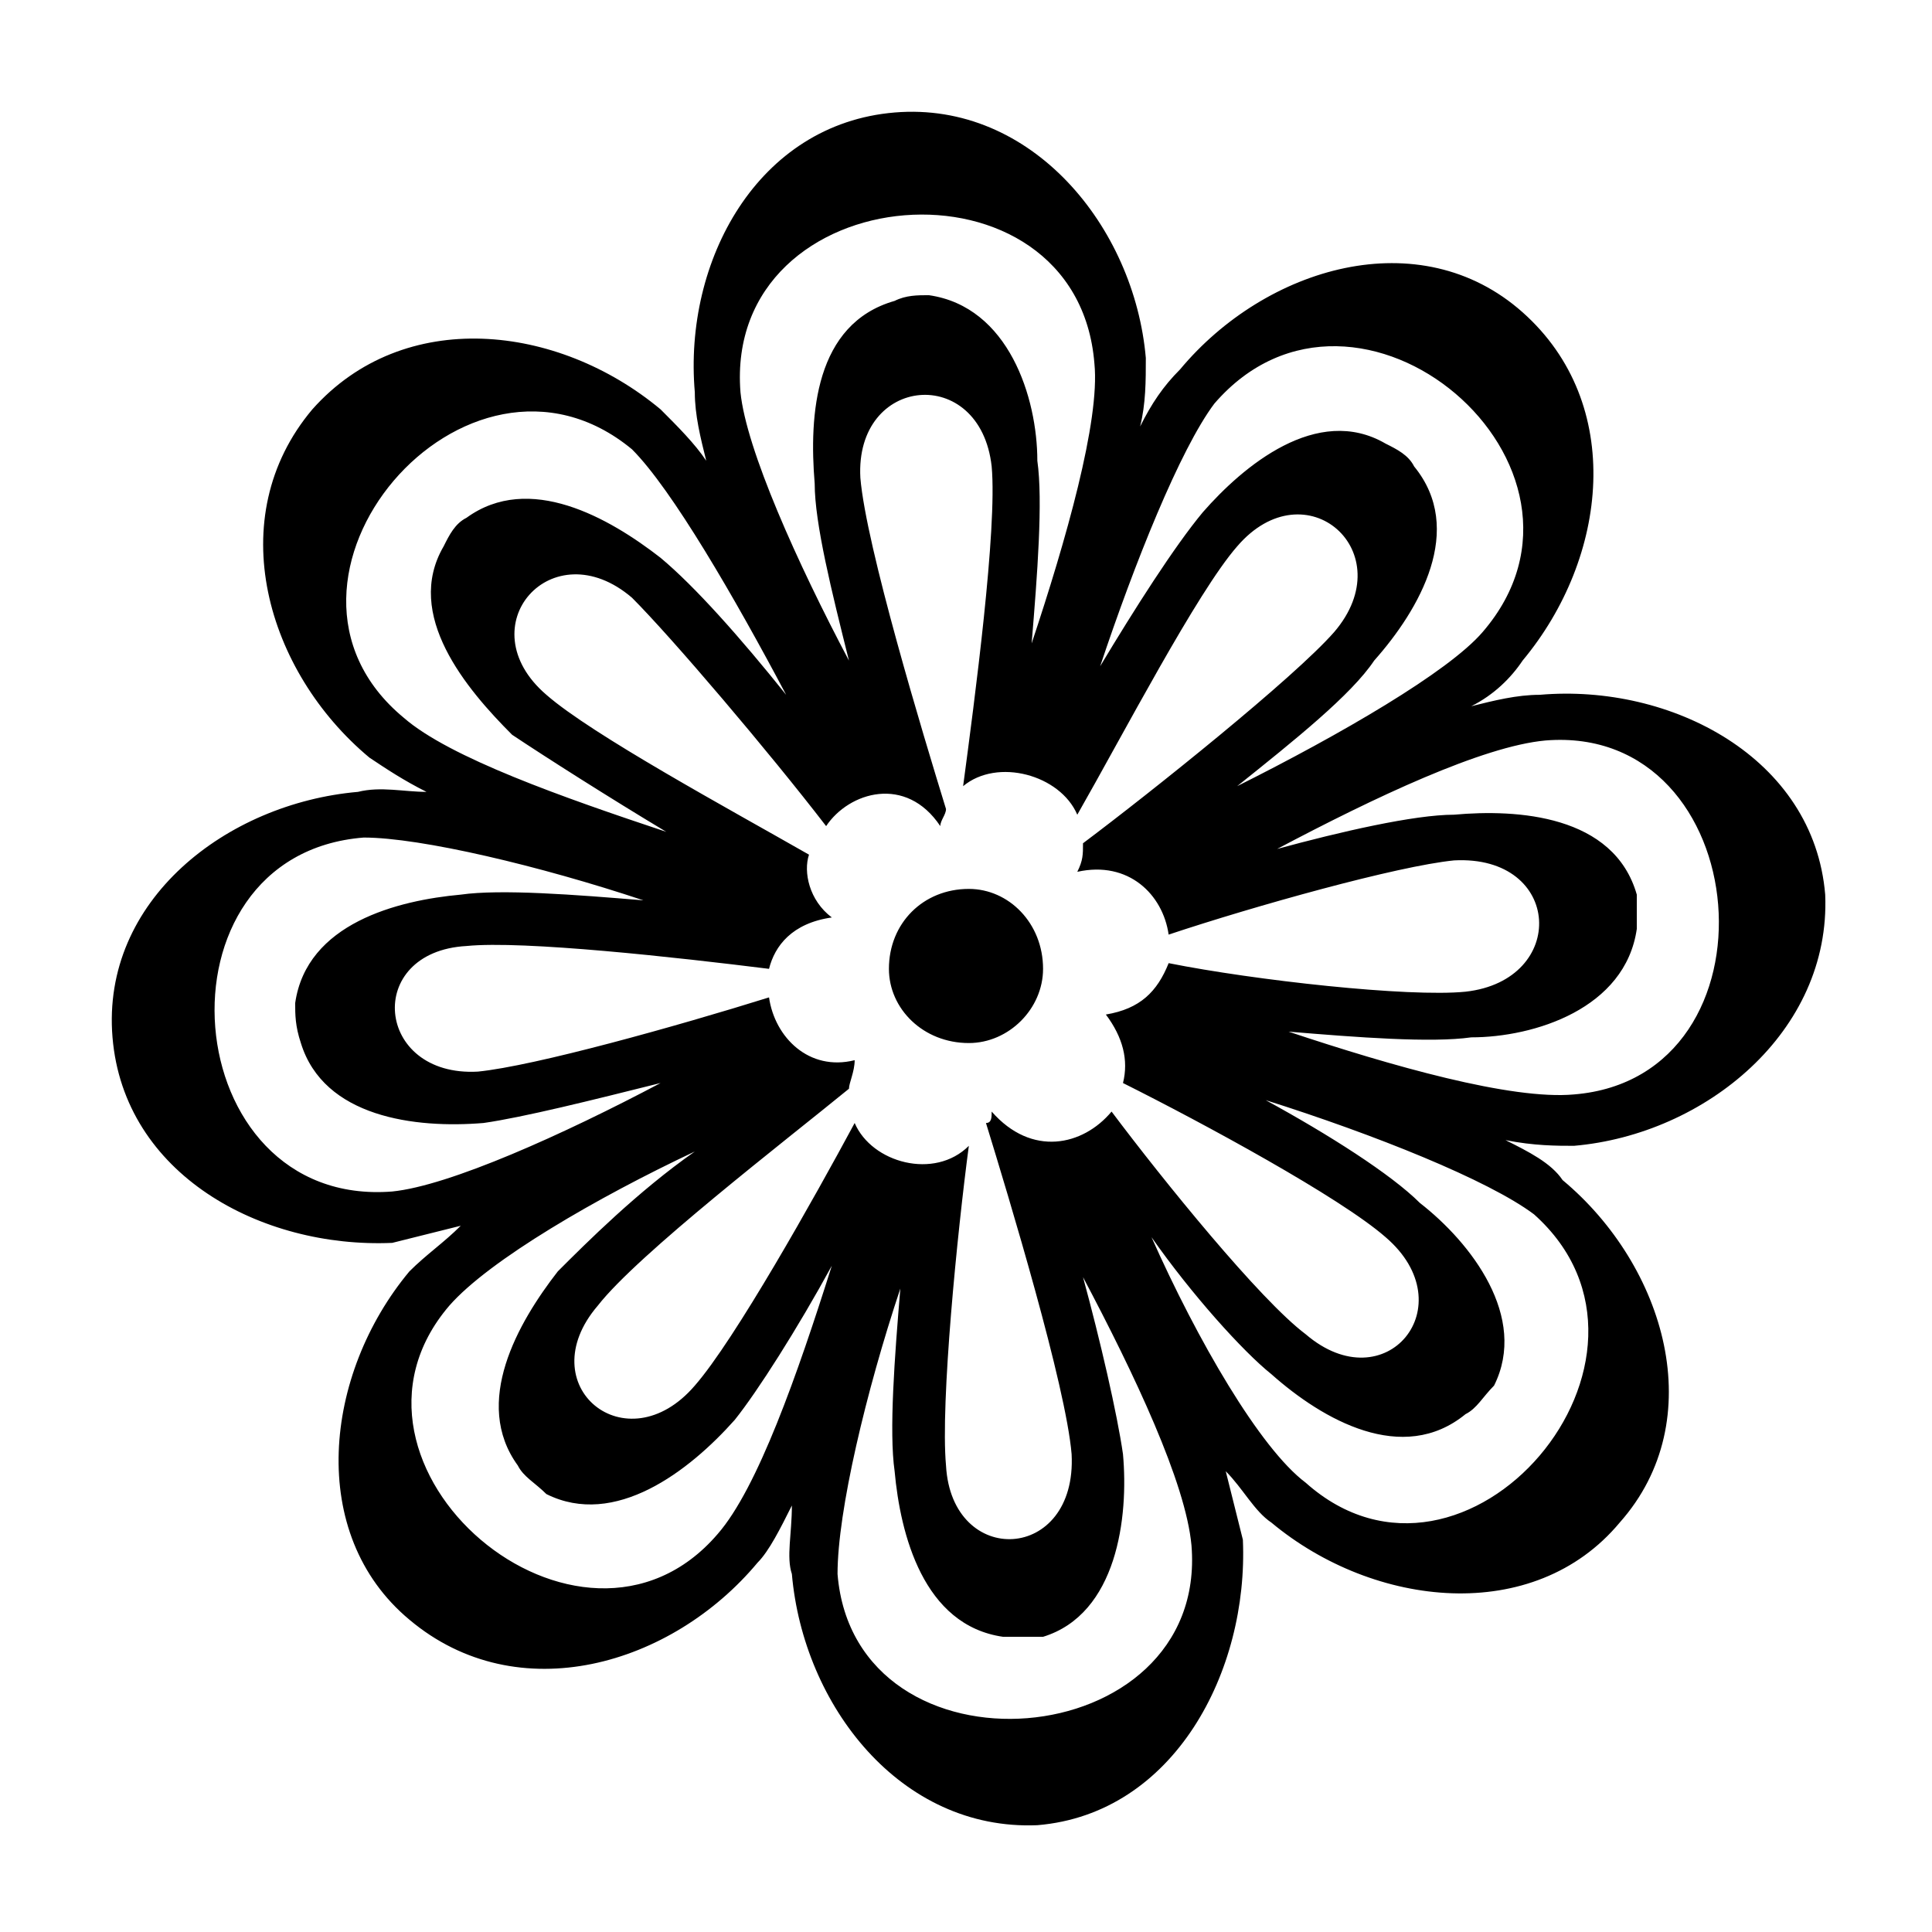
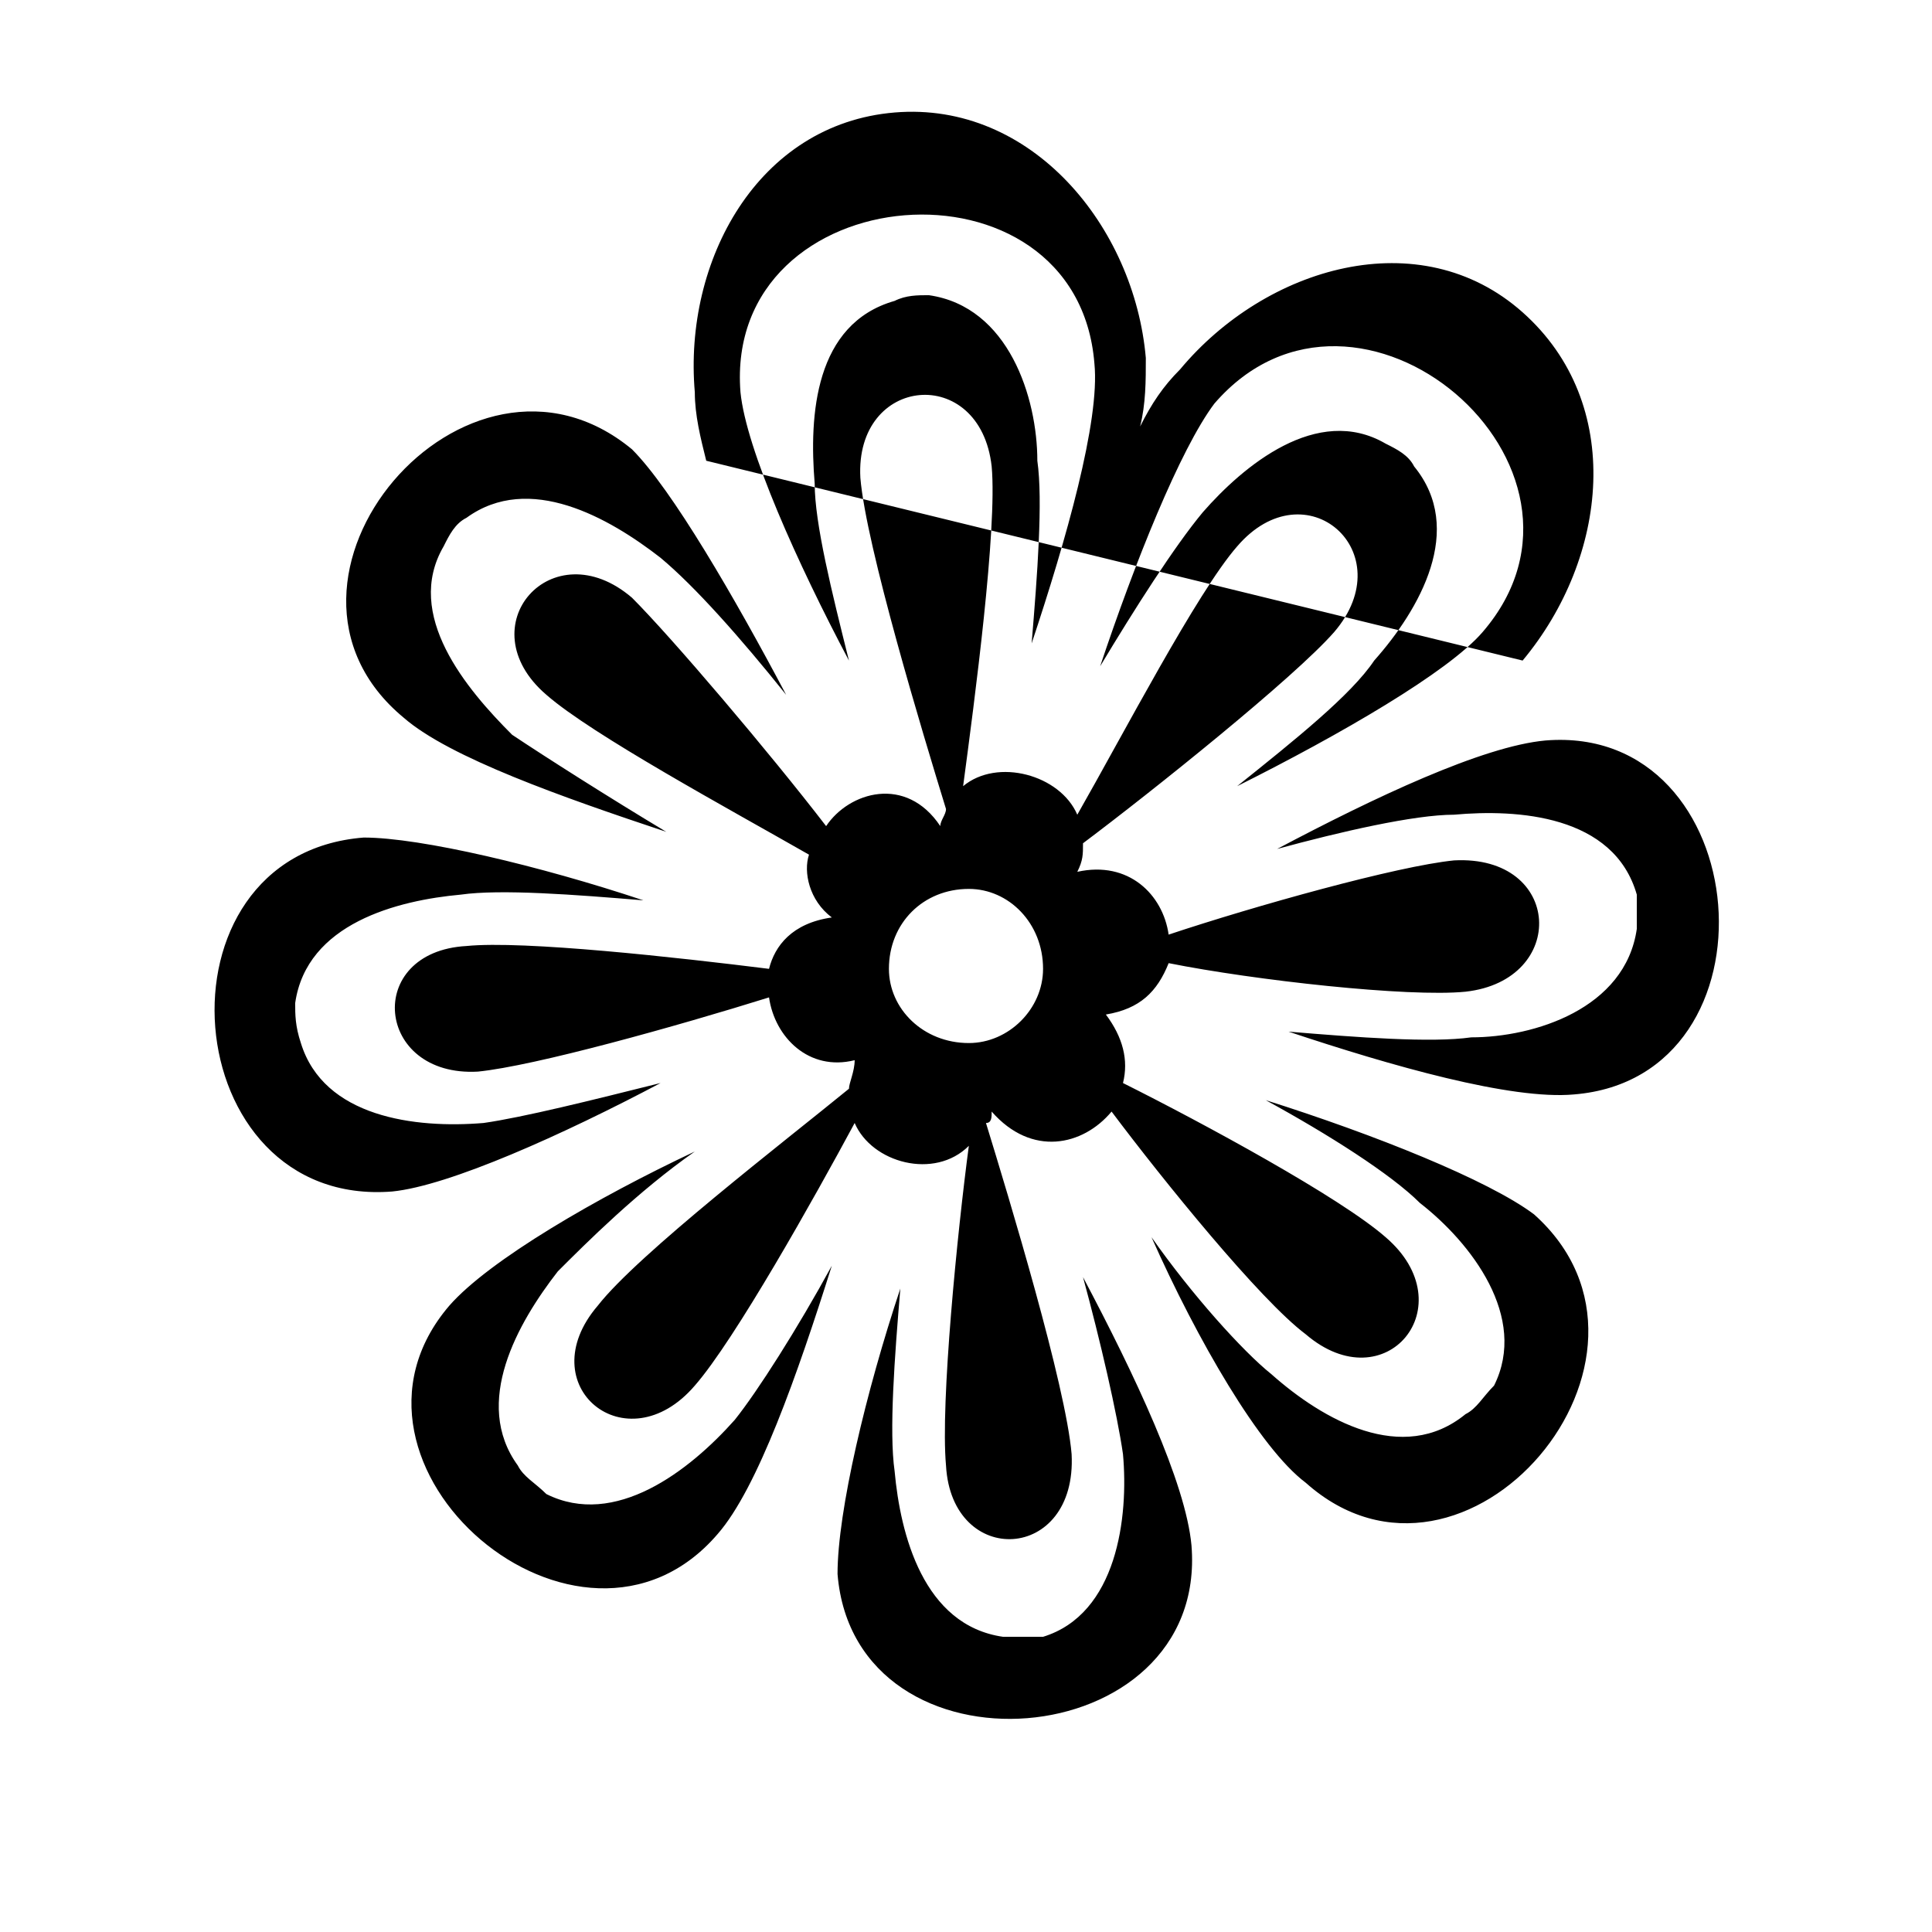
<svg xmlns="http://www.w3.org/2000/svg" fill="#000000" width="800px" height="800px" version="1.1" viewBox="144 144 512 512">
-   <path d="m331.16 266.1c-1.512-6.051-3.027-12.105-3.027-18.156-3.027-34.797 16.641-71.109 52.953-74.133 36.312-3.027 63.543 30.258 66.57 65.055 0 6.051 0 12.105-1.512 18.156 3.027-6.051 6.051-10.59 10.59-15.129 22.695-27.234 63.543-39.336 90.777-15.129s22.695 65.055 0 92.289c-3.027 4.539-7.566 9.078-13.617 12.105 6.051-1.512 12.105-3.027 18.156-3.027 34.797-3.027 72.621 16.641 75.648 52.953 1.512 36.312-31.773 63.543-66.57 66.57-4.539 0-10.59 0-18.156-1.512 6.051 3.027 12.105 6.051 15.129 10.59 27.234 22.695 39.336 63.543 15.129 90.777-22.695 27.234-65.055 22.695-92.289 0-4.539-3.027-7.566-9.078-12.105-13.617 1.512 6.051 3.027 12.105 4.539 18.156 1.512 34.797-18.156 72.621-54.465 75.648-36.312 1.512-62.031-31.773-65.055-66.57-1.512-4.539 0-10.59 0-18.156-3.027 6.051-6.051 12.105-9.078 15.129-22.695 27.234-63.543 39.336-92.289 15.129-27.234-22.695-22.695-65.055 0-92.289 4.539-4.539 9.078-7.566 13.617-12.105-6.051 1.512-12.105 3.027-18.156 4.539-34.797 1.512-71.109-18.156-74.133-54.465-3.027-36.312 30.258-62.031 65.055-65.055 6.051-1.512 12.105 0 18.156 0-6.051-3.027-10.59-6.051-15.129-9.078-27.234-22.695-39.336-63.543-15.129-92.289 24.207-27.234 65.055-22.695 92.289 0 4.539 4.539 9.078 9.078 12.105 13.617zm69.594 113.47c10.59 0 19.668 9.078 19.668 21.18 0 10.59-9.078 19.668-19.668 19.668-12.105 0-21.18-9.078-21.18-19.668 0-12.105 9.078-21.18 21.18-21.18zm-80.188-15.129c-15.129-9.078-31.773-19.668-40.848-25.719-12.105-12.105-28.746-31.773-18.156-49.926 1.512-3.027 3.027-6.051 6.051-7.566 16.641-12.105 37.824 0 51.441 10.59 9.078 7.566 21.18 21.18 33.285 36.312-13.617-25.719-30.258-54.465-40.848-65.055-43.875-36.312-104.39 34.797-60.52 71.109 12.105 10.59 42.363 21.18 69.594 30.258zm37.824 6.051c-21.18-12.105-57.492-31.773-69.594-42.363-21.18-18.156 1.512-43.875 22.695-25.719 10.59 10.59 36.312 40.848 51.441 60.52 6.051-9.078 21.18-13.617 30.258 0 0-1.512 1.512-3.027 1.512-4.539-6.051-19.668-21.18-69.594-22.695-87.75-1.512-27.234 31.773-30.258 34.797-3.027 1.512 16.641-4.539 62.031-7.566 84.727 9.078-7.566 25.719-3.027 30.258 7.566 12.105-21.18 31.773-59.004 42.363-71.109 18.156-21.18 43.875 1.512 25.719 22.695-10.59 12.105-48.414 42.363-66.57 55.98 0 3.027 0 4.539-1.512 7.566 13.617-3.027 22.695 6.051 24.207 16.641 22.695-7.566 60.52-18.156 75.648-19.668 28.746-1.512 30.258 31.773 3.027 34.797-15.129 1.512-55.98-3.027-78.672-7.566-3.027 7.566-7.566 12.105-16.641 13.617 4.539 6.051 6.051 12.105 4.539 18.156 21.18 10.59 57.492 30.258 69.594 40.848 21.18 18.156 0 43.875-21.18 25.719-12.105-9.078-37.824-40.848-51.441-59.004-7.566 9.078-21.18 12.105-31.773 0 0 1.512 0 3.027-1.512 3.027 6.051 19.668 21.18 69.594 22.695 87.75 1.512 28.746-31.773 30.258-33.285 3.027-1.512-16.641 3.027-62.031 6.051-84.727-9.078 9.078-25.719 4.539-30.258-6.051-10.59 19.668-31.773 57.492-42.363 69.594-18.156 21.18-43.875 0-25.719-21.18 10.59-13.617 49.926-43.875 66.57-57.492 0-1.512 1.512-4.539 1.512-7.566-12.105 3.027-21.18-6.051-22.695-16.641-24.207 7.566-62.031 18.156-77.16 19.668-27.234 1.512-30.258-31.773-3.027-33.285 15.129-1.512 55.98 3.027 80.188 6.051 1.512-6.051 6.051-12.105 16.641-13.617-6.051-4.539-7.566-12.105-6.051-16.641zm-39.336 60.52c-18.156 4.539-36.312 9.078-46.902 10.59-18.156 1.512-42.363-1.512-48.414-21.18-1.512-4.539-1.512-7.566-1.512-10.59 3.027-21.18 27.234-27.234 43.875-28.746 10.59-1.512 30.258 0 48.414 1.512-27.234-9.078-59.004-16.641-74.133-16.641-57.492 4.539-49.926 98.34 7.566 93.801 15.129-1.512 45.387-15.129 71.109-28.746zm45.387 48.414c-9.078 16.641-19.668 33.285-25.719 40.848-12.105 13.617-31.773 28.746-49.926 19.668-3.027-3.027-6.051-4.539-7.566-7.566-12.105-16.641 0-37.824 10.59-51.441 7.566-7.566 21.18-21.18 36.312-31.773-25.719 12.105-54.465 28.746-65.055 40.848-36.312 42.363 34.797 102.88 71.109 60.52 10.59-12.105 21.18-42.363 30.258-71.109zm66.57 3.027c4.539 16.641 9.078 36.312 10.59 46.902 1.512 16.641-1.512 42.363-21.18 48.414h-10.59c-21.18-3.027-27.234-27.234-28.746-43.875-1.512-10.59 0-30.258 1.512-48.414-9.078 27.234-16.641 59.004-16.641 75.648 4.539 55.98 98.34 48.414 93.801-7.566-1.512-16.641-15.129-45.387-28.746-71.109zm48.414-46.902c16.641 9.078 33.285 19.668 40.848 27.234 13.617 10.59 28.746 30.258 19.668 48.414-3.027 3.027-4.539 6.051-7.566 7.566-16.641 13.617-37.824 1.512-51.441-10.59-7.566-6.051-21.18-21.18-31.773-36.312 12.105 27.234 28.746 55.98 40.848 65.055 42.363 37.824 102.88-33.285 60.52-71.109-12.105-9.078-42.363-21.18-71.109-30.258zm3.027-66.57c16.641-4.539 36.312-9.078 46.902-9.078 16.641-1.512 42.363 0 48.414 21.18v9.078c-3.027 21.18-27.234 28.746-43.875 28.746-10.59 1.512-30.258 0-48.414-1.512 27.234 9.078 59.004 18.156 75.648 16.641 55.98-4.539 48.414-98.34-7.566-93.801-16.641 1.512-45.387 15.129-71.109 28.746zm-46.902-48.414c9.078-15.129 19.668-31.773 27.234-40.848 10.59-12.105 30.258-28.746 48.414-18.156 3.027 1.512 6.051 3.027 7.566 6.051 13.617 16.641 1.512 37.824-10.59 51.441-6.051 9.078-21.18 21.18-36.312 33.285 27.234-13.617 55.98-30.258 65.055-40.848 37.824-43.875-33.285-104.39-71.109-60.52-9.078 12.105-21.18 42.363-30.258 69.594zm-66.57-1.512c-4.539-18.156-9.078-36.312-9.078-46.902-1.512-18.156 0-42.363 21.18-48.414 3.027-1.512 6.051-1.512 9.078-1.512 21.18 3.027 28.746 27.234 28.746 43.875 1.512 10.59 0 30.258-1.512 48.414 9.078-27.234 18.156-59.004 16.641-74.133-4.539-57.492-98.34-49.926-93.801 7.566 1.512 15.129 15.129 45.387 28.746 71.109z" fill-rule="evenodd" />
+   <path d="m331.16 266.1c-1.512-6.051-3.027-12.105-3.027-18.156-3.027-34.797 16.641-71.109 52.953-74.133 36.312-3.027 63.543 30.258 66.57 65.055 0 6.051 0 12.105-1.512 18.156 3.027-6.051 6.051-10.59 10.59-15.129 22.695-27.234 63.543-39.336 90.777-15.129s22.695 65.055 0 92.289zm69.594 113.47c10.59 0 19.668 9.078 19.668 21.18 0 10.59-9.078 19.668-19.668 19.668-12.105 0-21.18-9.078-21.18-19.668 0-12.105 9.078-21.18 21.18-21.18zm-80.188-15.129c-15.129-9.078-31.773-19.668-40.848-25.719-12.105-12.105-28.746-31.773-18.156-49.926 1.512-3.027 3.027-6.051 6.051-7.566 16.641-12.105 37.824 0 51.441 10.59 9.078 7.566 21.18 21.18 33.285 36.312-13.617-25.719-30.258-54.465-40.848-65.055-43.875-36.312-104.39 34.797-60.52 71.109 12.105 10.59 42.363 21.18 69.594 30.258zm37.824 6.051c-21.18-12.105-57.492-31.773-69.594-42.363-21.18-18.156 1.512-43.875 22.695-25.719 10.59 10.59 36.312 40.848 51.441 60.52 6.051-9.078 21.18-13.617 30.258 0 0-1.512 1.512-3.027 1.512-4.539-6.051-19.668-21.18-69.594-22.695-87.75-1.512-27.234 31.773-30.258 34.797-3.027 1.512 16.641-4.539 62.031-7.566 84.727 9.078-7.566 25.719-3.027 30.258 7.566 12.105-21.18 31.773-59.004 42.363-71.109 18.156-21.18 43.875 1.512 25.719 22.695-10.59 12.105-48.414 42.363-66.57 55.98 0 3.027 0 4.539-1.512 7.566 13.617-3.027 22.695 6.051 24.207 16.641 22.695-7.566 60.52-18.156 75.648-19.668 28.746-1.512 30.258 31.773 3.027 34.797-15.129 1.512-55.98-3.027-78.672-7.566-3.027 7.566-7.566 12.105-16.641 13.617 4.539 6.051 6.051 12.105 4.539 18.156 21.18 10.59 57.492 30.258 69.594 40.848 21.18 18.156 0 43.875-21.18 25.719-12.105-9.078-37.824-40.848-51.441-59.004-7.566 9.078-21.18 12.105-31.773 0 0 1.512 0 3.027-1.512 3.027 6.051 19.668 21.18 69.594 22.695 87.75 1.512 28.746-31.773 30.258-33.285 3.027-1.512-16.641 3.027-62.031 6.051-84.727-9.078 9.078-25.719 4.539-30.258-6.051-10.59 19.668-31.773 57.492-42.363 69.594-18.156 21.18-43.875 0-25.719-21.18 10.59-13.617 49.926-43.875 66.57-57.492 0-1.512 1.512-4.539 1.512-7.566-12.105 3.027-21.18-6.051-22.695-16.641-24.207 7.566-62.031 18.156-77.16 19.668-27.234 1.512-30.258-31.773-3.027-33.285 15.129-1.512 55.98 3.027 80.188 6.051 1.512-6.051 6.051-12.105 16.641-13.617-6.051-4.539-7.566-12.105-6.051-16.641zm-39.336 60.52c-18.156 4.539-36.312 9.078-46.902 10.59-18.156 1.512-42.363-1.512-48.414-21.18-1.512-4.539-1.512-7.566-1.512-10.59 3.027-21.18 27.234-27.234 43.875-28.746 10.59-1.512 30.258 0 48.414 1.512-27.234-9.078-59.004-16.641-74.133-16.641-57.492 4.539-49.926 98.34 7.566 93.801 15.129-1.512 45.387-15.129 71.109-28.746zm45.387 48.414c-9.078 16.641-19.668 33.285-25.719 40.848-12.105 13.617-31.773 28.746-49.926 19.668-3.027-3.027-6.051-4.539-7.566-7.566-12.105-16.641 0-37.824 10.59-51.441 7.566-7.566 21.18-21.18 36.312-31.773-25.719 12.105-54.465 28.746-65.055 40.848-36.312 42.363 34.797 102.88 71.109 60.52 10.59-12.105 21.18-42.363 30.258-71.109zm66.57 3.027c4.539 16.641 9.078 36.312 10.59 46.902 1.512 16.641-1.512 42.363-21.18 48.414h-10.59c-21.18-3.027-27.234-27.234-28.746-43.875-1.512-10.59 0-30.258 1.512-48.414-9.078 27.234-16.641 59.004-16.641 75.648 4.539 55.98 98.34 48.414 93.801-7.566-1.512-16.641-15.129-45.387-28.746-71.109zm48.414-46.902c16.641 9.078 33.285 19.668 40.848 27.234 13.617 10.59 28.746 30.258 19.668 48.414-3.027 3.027-4.539 6.051-7.566 7.566-16.641 13.617-37.824 1.512-51.441-10.59-7.566-6.051-21.18-21.18-31.773-36.312 12.105 27.234 28.746 55.98 40.848 65.055 42.363 37.824 102.88-33.285 60.52-71.109-12.105-9.078-42.363-21.18-71.109-30.258zm3.027-66.57c16.641-4.539 36.312-9.078 46.902-9.078 16.641-1.512 42.363 0 48.414 21.18v9.078c-3.027 21.18-27.234 28.746-43.875 28.746-10.59 1.512-30.258 0-48.414-1.512 27.234 9.078 59.004 18.156 75.648 16.641 55.98-4.539 48.414-98.34-7.566-93.801-16.641 1.512-45.387 15.129-71.109 28.746zm-46.902-48.414c9.078-15.129 19.668-31.773 27.234-40.848 10.59-12.105 30.258-28.746 48.414-18.156 3.027 1.512 6.051 3.027 7.566 6.051 13.617 16.641 1.512 37.824-10.59 51.441-6.051 9.078-21.18 21.18-36.312 33.285 27.234-13.617 55.98-30.258 65.055-40.848 37.824-43.875-33.285-104.39-71.109-60.52-9.078 12.105-21.18 42.363-30.258 69.594zm-66.57-1.512c-4.539-18.156-9.078-36.312-9.078-46.902-1.512-18.156 0-42.363 21.18-48.414 3.027-1.512 6.051-1.512 9.078-1.512 21.18 3.027 28.746 27.234 28.746 43.875 1.512 10.59 0 30.258-1.512 48.414 9.078-27.234 18.156-59.004 16.641-74.133-4.539-57.492-98.34-49.926-93.801 7.566 1.512 15.129 15.129 45.387 28.746 71.109z" fill-rule="evenodd" />
</svg>